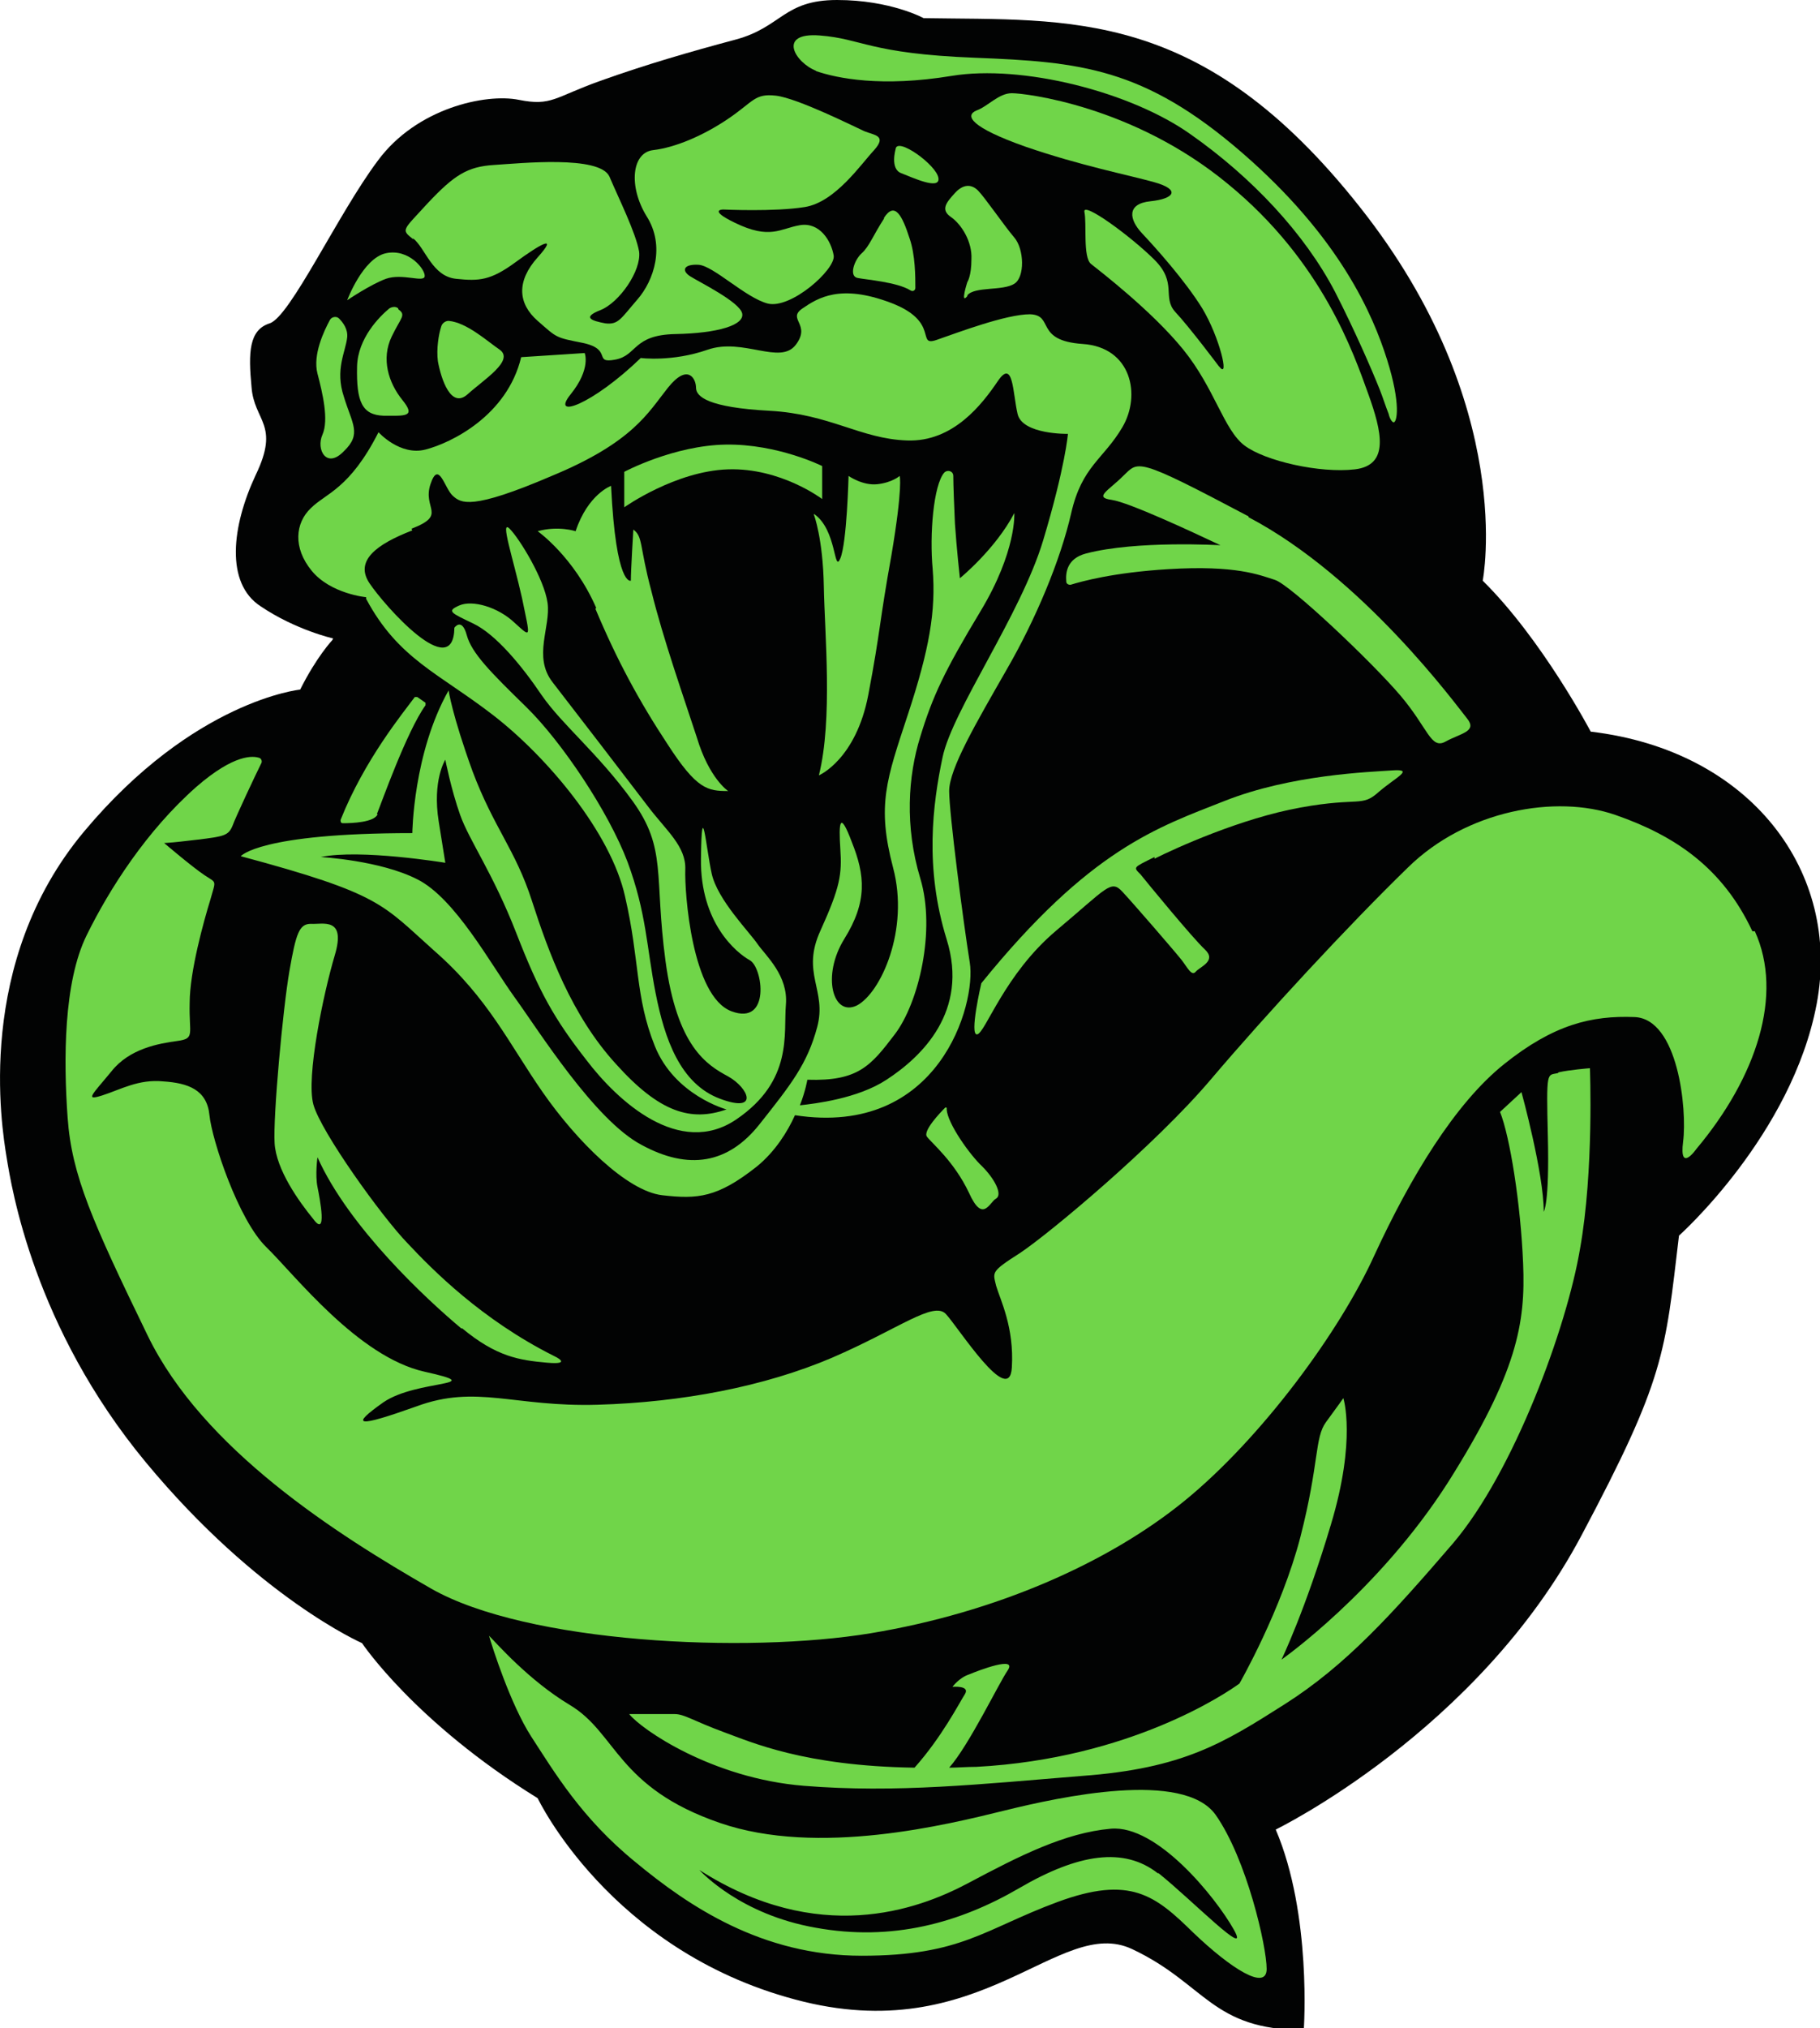
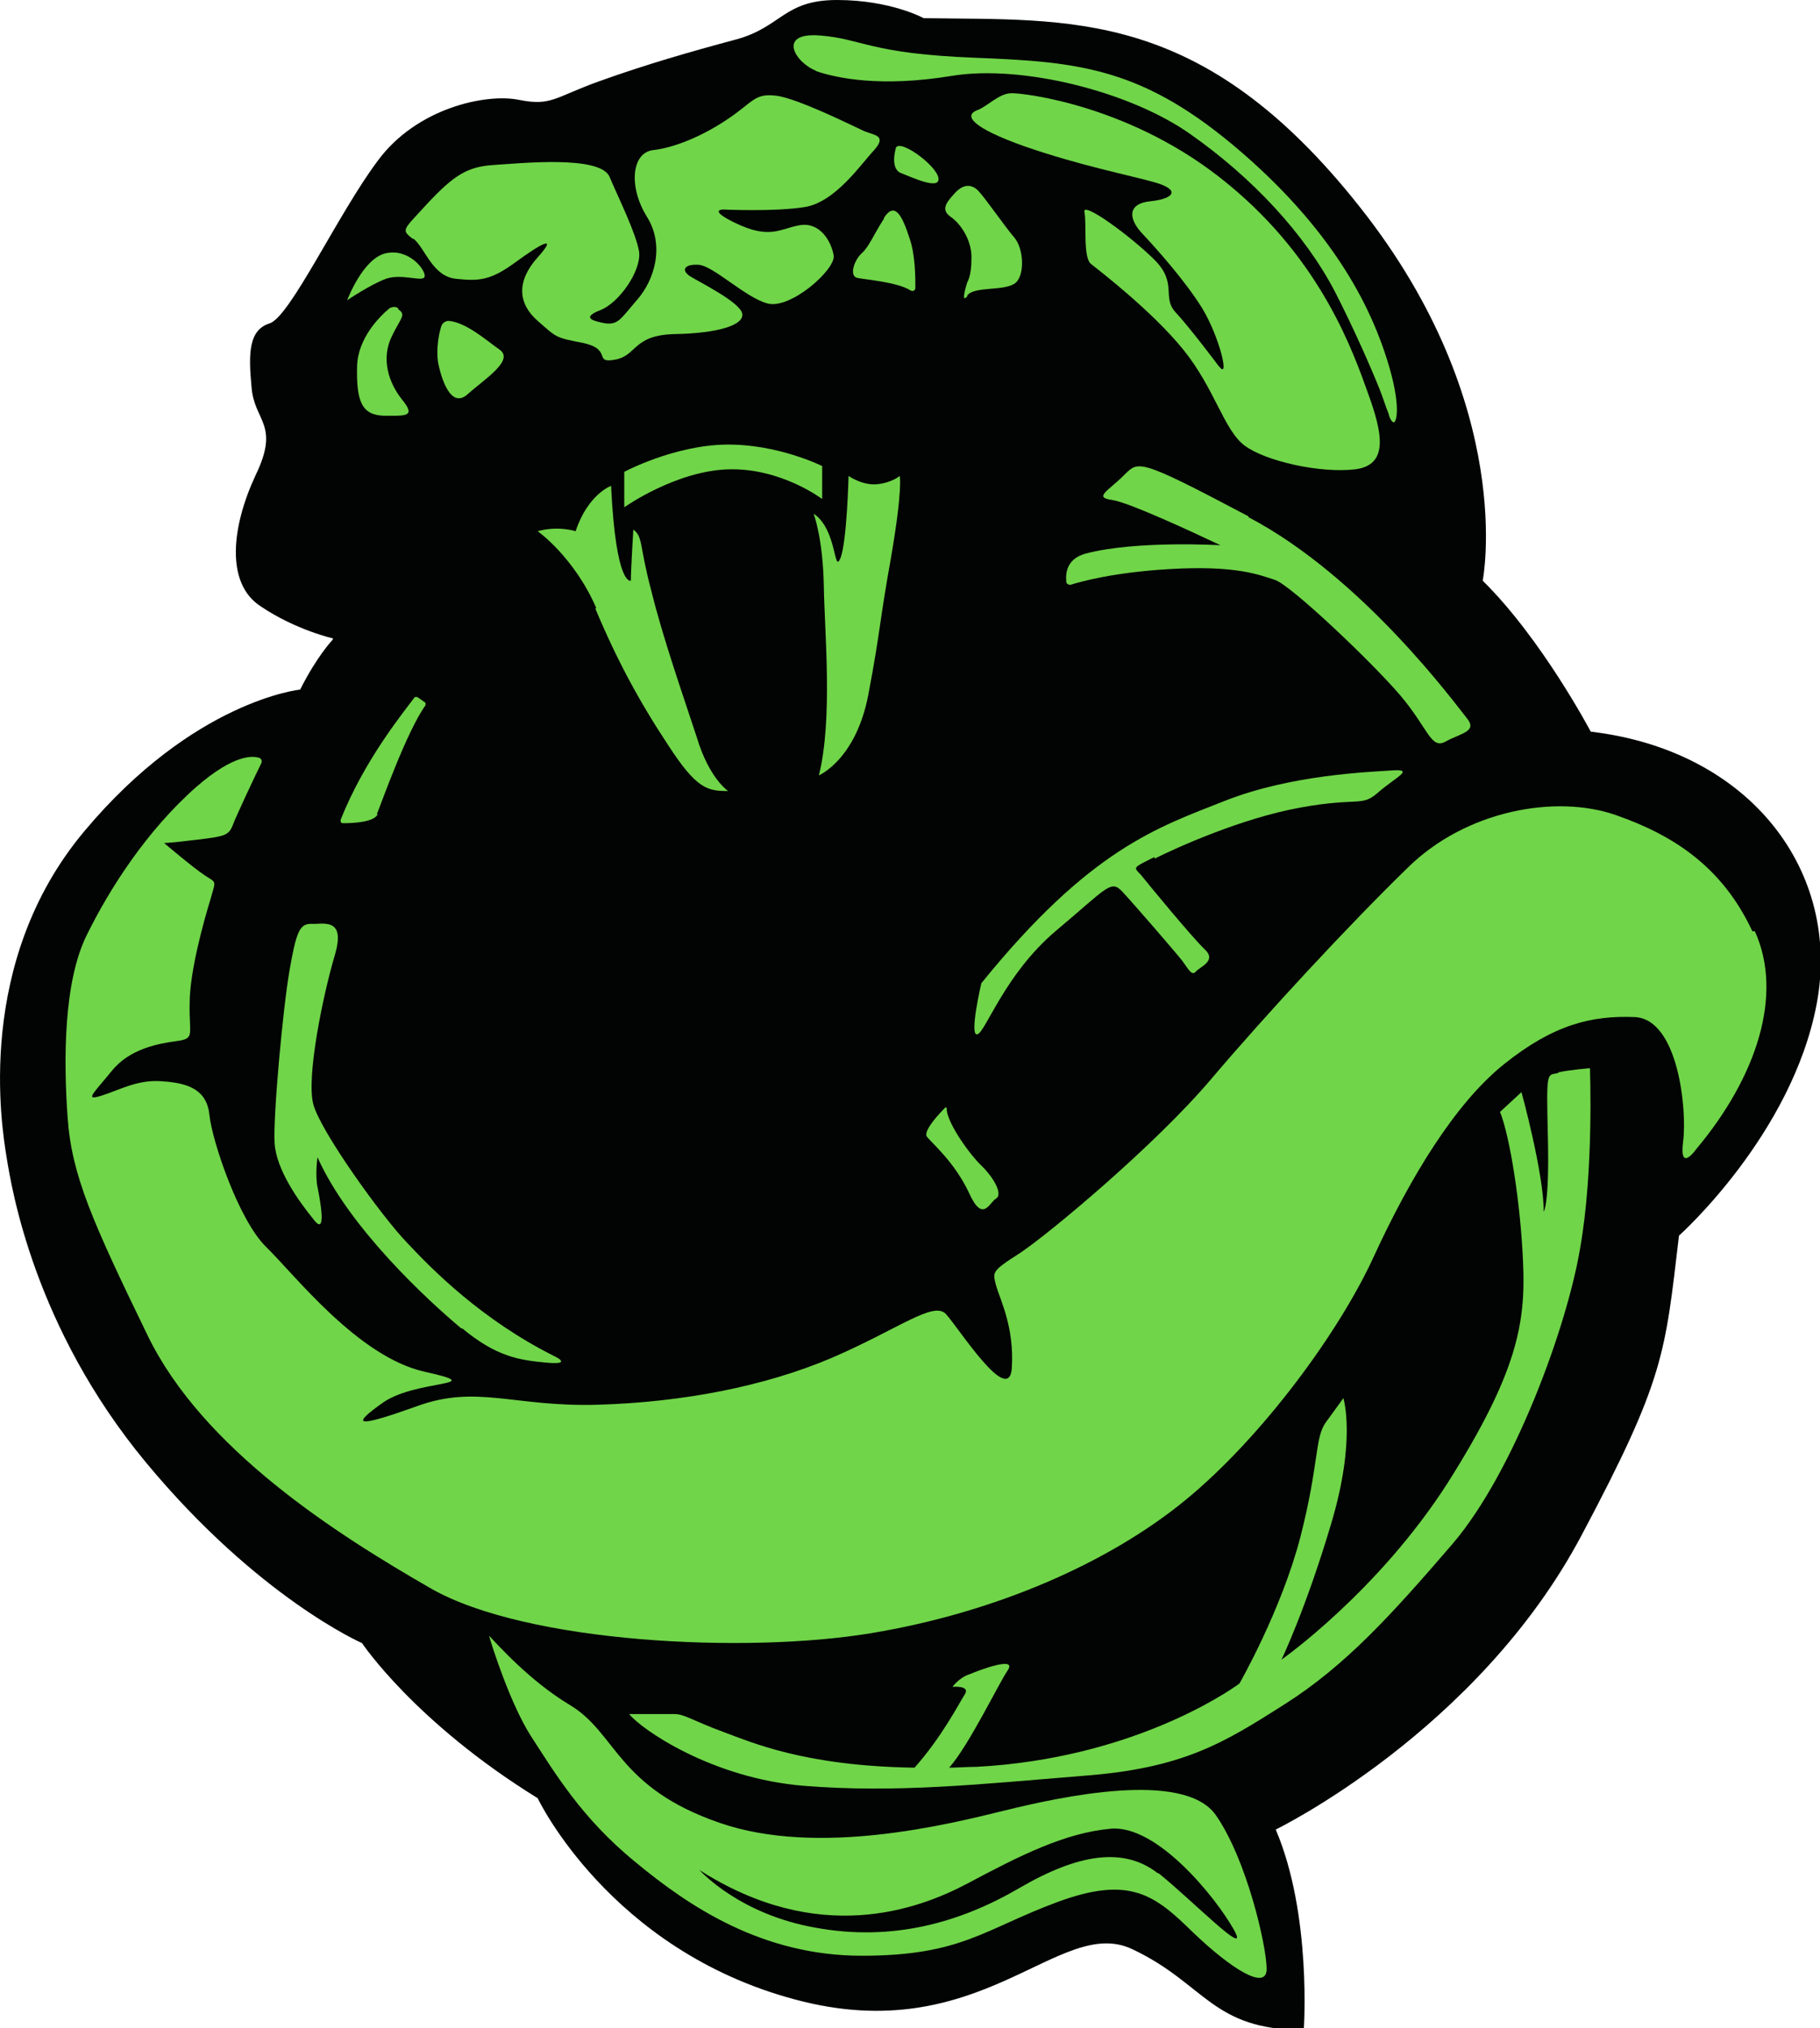
<svg xmlns="http://www.w3.org/2000/svg" id="Layer_1" version="1.1" viewBox="0 0 220.7 245.9">
  <defs>
    <style>
      .st0, .st1 {
        isolation: isolate;
      }

      .st1 {
        fill: #020303;
      }

      .st2 {
        fill: #70d549;
      }
    </style>
  </defs>
  <path class="st1" d="M40.3,77.6s-1.9,2-3.9,6c0,0-12.9,1.3-26.2,17.2C-3.1,116.7.2,136.6.8,140.3s3.3,20.6,16.9,37,26.2,21.9,26.2,21.9c0,0,6.4,9.6,21.3,18.8,0,0,8.7,18.4,31.2,24.4,22.6,6.1,32-10.3,40.9-6.1,8.9,4.2,9.6,9.8,20.8,9.8,0,0,1-14-3.4-24.3,0,0,24.5-11.9,37.1-35.7,10.1-19,10.1-22,11.8-36.3,0,0,13.7-12.2,16.7-28.1,3-15.9-7.9-30.7-27.4-33,0,0-5.9-11.2-13.1-18.3,0,0,4.2-21.2-14.9-45.3C145.7.8,129.7,2.5,112,2.2c0,0-4-2.2-10.5-2.2s-6.7,3.3-12.3,4.8-10.8,3-16.4,5-5.9,3.1-9.9,2.3-12.4,1-17.1,7.4c-4.8,6.4-10.6,18.9-13.1,19.7s-2.6,3.5-2.2,7.7c.3,4.2,3.5,4.5.5,10.7-2.9,6.2-3.7,13.1.6,15.9,4.3,2.9,8.8,3.9,8.8,3.9Z" />
  <g class="st0">
    <path class="st2" d="M72.2,73.8c2.6,6.2,5.3,11.2,8.8,16.5,3.5,5.4,4.8,5.6,7.3,5.6,0,0-2.3-1.5-3.8-6.5-1.6-4.9-4.1-12-5.5-17.7-1.5-5.6-1-6.6-2.2-7.5,0,0-.3,4.9-.3,6.2,0,0-1.8.8-2.4-11.5,0,0-2.8,1-4.3,5.5,0,0-2.1-.7-4.6,0,0,0,4.4,3.1,7.1,9.3Z" />
    <path class="st2" d="M99.7,60.5v-4s-5.4-2.7-11.7-2.6c-6.3.1-12.3,3.3-12.3,3.3v4.3s6.2-4.4,12.6-4.6,11.4,3.6,11.4,3.6Z" />
    <path class="st2" d="M98.7,62.4s1.1,2.9,1.2,8.7c.1,5.7,1.1,16.1-.6,22.9,0,0,4.5-1.9,6-9.8,1.5-7.9,1.3-8.6,2.8-16.9,1.4-8.3,1-9.6,1-9.6,0,0-.9.8-2.7,1-1.8.2-3.5-1-3.5-1,0,0-.2,8.1-1,10s-.4-3.5-3.2-5.4Z" />
-     <path class="st2" d="M44.4,72.6c3.9,7.3,8.8,9,15.4,14.1,6.6,5.1,14.3,14.3,16,22,1.8,7.8,1.2,12.1,3.6,18.1,2.4,6,8.7,7.7,8.7,7.7-4.3,1.5-8.1.4-13.4-5.5-5.4-5.9-8.2-13.6-10.2-19.8-2-6.2-4.6-8.8-7.2-15.7-2.5-6.9-2.9-9.8-2.9-9.8-4.3,7.6-4.4,17.3-4.4,17.3-18.6,0-20.8,2.8-20.8,2.8,17.1,4.6,17.1,5.8,23.5,11.5,6.5,5.7,9,11.2,13.1,17.1,4.1,5.9,10.2,12,14.5,12.5s6.7.3,11.5-3.5c2.2-1.8,3.7-4.2,4.6-6.2,17.5,2.7,22-13.5,21.2-18.5-.8-5-2.5-18.1-2.5-20.8s3.3-8.3,6.9-14.6c3.6-6.2,6.6-13.4,7.9-19.1,1.3-5.7,3.9-6.5,6.2-10.4,2.3-3.9,1.1-9.7-4.8-10.1-5.9-.4-3.4-3.5-6.4-3.6-2.9,0-8.7,2.2-11.3,3.1s.5-2.2-5.6-4.5c-6.1-2.3-8.8-.6-10.7.7-1.9,1.3,1.1,1.9-.8,4.4-1.9,2.5-6.4-.9-10.7.6s-8.1,1-8.1,1c-5.9,5.7-11,7.5-8.5,4.4s1.7-5,1.7-5l-7.7.5c-1.7,7.1-8.5,10.4-11.6,11.2s-5.7-2.1-5.7-2.1c-3.5,6.9-6.4,7.4-8.2,9.2-1.9,1.8-2.2,4.8.1,7.6,2.3,2.8,6.6,3.2,6.6,3.2ZM49.9,64.1c4.4-1.7,1.3-2.4,2.3-5.4,1-3,1.7.5,2.7,1.4,1,.9,2.2,1.8,12-2.4,9.9-4.1,11.7-7.7,14.1-10.7,2.4-3,3.4-1.1,3.4,0s1.5,2.4,8.9,2.8c7.4.4,11,3.4,16.7,3.6,5.6.2,9.1-4.4,11-7.2,1.9-2.8,1.8,1.5,2.4,4,.6,2.5,6.1,2.4,6.1,2.4,0,0-.3,3.9-3,12.9-2.7,9-11,20.6-12.2,26.3-1.2,5.7-2.2,13.4.5,22.1,2.7,8.7-3,14.2-7.3,17-3.5,2.3-8.7,2.9-10.5,3.1.7-1.8.9-3.1.9-3.1,6.2.2,7.7-1.7,10.6-5.5,2.9-3.8,5-12.6,3.1-18.9-1.9-6.3-1.5-12.4,0-17.2,1.5-4.9,2.9-7.9,7.3-15.2,4.4-7.3,4.1-11.9,4.1-11.9-2.3,4.4-6.6,7.9-6.6,7.9,0,0-.4-3.6-.6-6.6-.1-2.2-.2-4.7-.2-5.8,0-.6-.7-.8-1.1-.4-1.3,1.5-1.8,7.5-1.4,11.7.4,5.1-.4,9.7-3,17.6-2.6,7.9-3.8,11-1.8,18.6,2,7.5-1.5,15.2-4.4,16.7-2.9,1.4-4.3-3.6-1.5-8.1s2.5-7.7.9-11.7c-1.5-4-1.6-2.3-1.4.8s0,4.6-2.4,9.9c-2.4,5.2.8,7.2-.4,11.7-1.2,4.5-3.2,7-7,11.8-3.8,4.8-8.6,5.6-14.3,2.5-5.7-3-12.5-13.9-15.4-17.9-2.9-4-7.2-12-11.8-14.3-4.5-2.3-11.7-2.7-11.7-2.7,4.8-1,15.1.7,15.1.7l-.8-5c-.8-5,.8-7.5.8-7.5,0,0,.7,3.6,1.8,6.7s4,7.1,6.8,14.3c2.8,7.2,4.6,10.4,8.5,15.4,3.8,5,11.3,11.9,18.2,7.2,6.9-4.7,5.7-10.4,6-13.9.3-3.5-2.4-5.9-3.4-7.3-1-1.5-4.9-5.4-5.6-8.6-.7-3.2-1.2-9.6-1.3-1.8-.1,7.8,4.3,11.4,5.9,12.3,1.6.8,2.6,8-2.2,6.2-4.8-1.8-5.7-14.4-5.6-17.2.1-2.8-2.3-4.7-4.5-7.6-2.2-2.9-9.2-12-11.6-15.1-2.4-3.1-.2-6.7-.6-9.6-.4-2.9-3.4-7.8-4.6-9s.4,3.5,1.5,8.4c1,4.9,1.2,4.9-.9,3-2-1.9-5.1-2.8-6.7-2.1-1.6.7-1,.9,1.7,2.2,2.7,1.3,5.8,5,8.3,8.7,2.5,3.6,6.8,7,11,12.8,4.2,5.8,2.6,9,4,19.4,1.4,10.4,5,12.6,7.6,14,2.5,1.4,3.8,4.5-1,2.7-4.8-1.8-6.7-7.2-7.8-12.8-1.1-5.6-1.1-9.7-3.4-15.9-2.3-6.1-8-14.6-12.3-18.8s-6.6-6.5-7.2-8.7c-.6-2.2-1.5-.9-1.5-.9-.1,6.8-8.5-2.7-10.3-5.4-1.8-2.7.8-4.7,5.2-6.4Z" />
-     <path class="st2" d="M39.1,52.7c-.8,1.8.5,4.2,2.6,2,2.2-2.1,1-3.3,0-6.6-1.1-3.3.2-5.4.4-7.2.1-1-.5-1.8-1-2.3-.3-.3-.9-.2-1.1.2-.7,1.3-2.1,4.2-1.5,6.5s1.4,5.6.6,7.4Z" />
    <path class="st2" d="M51.5,33.5c.1-.8-1.9-3.4-4.7-2.8s-4.7,5.7-4.7,5.7c0,0,2.8-1.9,4.7-2.6,2-.7,4.6.5,4.7-.3Z" />
    <path class="st2" d="M48.3,37.4c-.3-.3-.8-.2-1.1,0-1.2,1-3.8,3.6-3.9,7-.1,4.3.6,5.9,3.2,6,2.6,0,4,.2,2.3-1.9-1.7-2.1-2.6-5-1.3-7.7,1.1-2.3,1.8-2.6.8-3.3Z" />
    <path class="st2" d="M54.4,38.9c-.4,0-.8.3-.9.7-.3.9-.6,2.7-.4,4.2.4,2.2,1.6,5.8,3.6,4,2-1.8,5.7-4.1,3.9-5.4-1.6-1.1-4-3.3-6.2-3.5Z" />
    <path class="st2" d="M107.2,26.5c-1.3,2-1.8,3.4-2.7,4.2s-1.6,2.8-.5,3c1,.2,4.8.5,6.4,1.5.3.2.6,0,.6-.3,0-1.3,0-4-.7-6-.9-2.8-1.8-4.5-3.1-2.5Z" />
    <path class="st2" d="M117.3,35.8c.9-1.1,4.3-.5,5.7-1.4,1.3-.8,1.2-4.2,0-5.6-1.2-1.4-3.6-4.9-4.4-5.7-.8-.8-1.8-.8-2.8.3s-1.8,2-.5,2.9,2.6,3,2.5,5.1c0,2.1-.5,2.8-.5,2.8,0,0-.9,2.8,0,1.7Z" />
    <path class="st2" d="M113.8,21.6c-.2-1.6-5.1-5.1-5.2-3.5,0,0-.7,2.4.7,2.9,1.3.5,4.7,2.1,4.5.6Z" />
    <path class="st2" d="M50.1,28.9c1.5,1.2,2.3,4.6,5.2,4.9,2.8.3,4.2.2,7.2-2,3-2.2,5.3-3.5,2.7-.6-2.6,2.9-2.4,5.6,0,7.7s2.1,2,5.6,2.7c3.5.8,1.1,2.5,3.8,2s2.1-3,7.3-3.1c5.2-.1,8.4-1.1,8.1-2.5-.3-1.4-5.2-3.8-6.3-4.5-1.1-.7-.8-1.5,1-1.4,1.8.1,5.7,4,8.4,4.7,2.8.7,8.2-4.1,8-5.8-.3-1.8-1.7-4.1-4.1-3.7-2.4.4-3.6,1.8-7.9-.3-3.3-1.6-1.4-1.6-1.4-1.6,0,0,6.2.3,9.9-.3s6.8-5.2,8.4-6.9c1.6-1.8,0-1.8-1.2-2.3-1.1-.5-8.1-4-10.7-4.3-2.6-.3-2.7.7-5.8,2.8-3.1,2.1-6.5,3.5-9.1,3.8s-3,4.4-.8,8c2.3,3.6.9,7.8-1.1,10.1-2,2.3-2.3,3.1-3.9,2.9-1.6-.3-2.9-.7-.6-1.6s5-4.8,4.7-7.1c-.4-2.3-2.5-6.5-3.6-9.1-1.2-2.6-10.8-1.6-14-1.4s-4.8,1.2-8,4.6c-3.1,3.4-3.3,3.2-1.8,4.4Z" />
    <path class="st2" d="M147.8,44.4s-3.6-4.8-5.3-6.6c-1.6-1.8.3-3.5-2.5-6.3s-8.8-7.2-8.5-5.8c.3,1.4-.2,5.5.8,6.3s7.4,5.7,11.2,10.4c3.8,4.7,4.9,9.7,7.4,11.6,2.5,1.9,9.2,3.4,13.4,2.9s3.3-4.5,1.6-9.2c-1.7-4.7-5.5-16-17-25.4-11.5-9.5-24.6-11-26.2-11-1.6,0-2.9,1.6-4.3,2.1-1.4.6-.8,2,6,4.4,6.7,2.3,12.4,3.4,15.6,4.3s2.4,2-.5,2.3c-2.9.3-2.6,2.2-1,3.9,1.6,1.7,5.2,5.7,7.3,9.1,2.1,3.5,3.3,8.6,2.1,7.1Z" />
    <path class="st2" d="M98.9,8.6c2.6.9,8,2,16.5.6,8.5-1.4,21.7,1.9,29,7.1,7.4,5.2,13.8,12,17.5,19.1,2.4,4.7,4.4,9.3,5.4,11.8.4,1,.7,2,1.1,3,.1.5.4,1,.6,1,.4,0,.9-2.2-.8-7.6s-5.7-14.8-17.6-25.1c-11.9-10.3-19.6-11-32.4-11.5-12.8-.5-13.6-2.3-18.8-2.7-5.2-.4-3,3.3-.4,4.3Z" />
    <path class="st2" d="M151.4,62.6c-13.8-7.3-13.3-6.7-15.2-4.9-1.8,1.8-3.6,2.6-1.4,2.9,2.1.3,9.8,3.9,13.2,5.5,0,0-10.2-.6-16.3,1-2.3.6-2.5,2.3-2.4,3.4,0,.3.3.4.5.4,1.3-.4,5.2-1.5,11.9-1.9,8.2-.5,11,.7,12.9,1.3,1.9.6,11.8,10,15.2,14,3.4,4,3.7,6.6,5.5,5.6,1.8-1,3.9-1.2,2.6-2.8s-12.6-17.1-26.5-24.4Z" />
    <path class="st2" d="M140,104.1c2.6-1.3,10.5-4.9,17.7-6.2,7.2-1.3,7.4,0,9.5-1.9,2.1-1.8,4.4-2.8,1.6-2.6-2.8.2-12.2.5-20.3,3.7s-16.3,5.8-29.5,22.1c0,0-1.5,6.4-.5,6.2,1-.2,3.3-7.3,9.6-12.6,6.2-5.2,6.6-6.2,8-4.7s6.5,7.4,7.2,8.3c.7.9,1.2,2,1.7,1.4s2.6-1.3,1.1-2.7c-1.5-1.4-7-8.1-7.8-9.1-.9-.9-.9-.8,1.7-2.1Z" />
-     <path class="st2" d="M114.8,134.3c0,0-.1-.1-.2,0-.6.6-2.7,2.8-2.2,3.5.6.8,3.3,3,5.1,6.8,1.7,3.8,2.5,1.1,3.3.7.8-.5-.2-2.4-1.7-3.9-1.5-1.4-4.2-5.2-4.3-6.9Z" />
+     <path class="st2" d="M114.8,134.3c0,0-.1-.1-.2,0-.6.6-2.7,2.8-2.2,3.5.6.8,3.3,3,5.1,6.8,1.7,3.8,2.5,1.1,3.3.7.8-.5-.2-2.4-1.7-3.9-1.5-1.4-4.2-5.2-4.3-6.9" />
    <path class="st2" d="M56,161c4.2,3.5,7,3.9,10.3,4.2,3.3.3.9-.8.9-.8-8.8-4.4-14.8-10.5-17.8-13.7-3.1-3.2-10.5-13.5-11.4-16.8-.9-3.3,1.2-13.4,2.6-18.1,1.4-4.7-1.5-3.7-2.9-3.8-1.4,0-1.8,1.1-2.6,5.7s-2,17.7-1.8,20.9c.2,3.2,2.9,7,4.7,9.2,1.7,2.3.8-2.4.5-3.9s0-3.6,0-3.6c3.8,8.5,13.3,17.3,17.5,20.8Z" />
    <path class="st2" d="M45.7,98.7c.5-1.2,3.6-10,5.9-13.2,0-.1,0-.3,0-.3l-1-.7c-.1,0-.3,0-.3,0-1.4,1.9-6.1,7.6-9,14.9,0,.2,0,.4.3.4,1.1,0,3.8-.1,4.2-1.1Z" />
    <path class="st2" d="M212.5,112.9c-3.6-7.7-9.4-11.6-16.6-14.1-7.2-2.5-18.1-.6-25.2,6.4-7.1,6.9-17.2,17.8-23.9,25.7-6.7,7.9-19.5,18.6-23.1,21-3.6,2.3-3.3,2.3-2.9,4,.5,1.7,2.2,5,1.9,9.9-.3,4.9-6.5-4.9-8-6.5-1.5-1.6-5.7,1.8-13.8,5.3-8.2,3.5-18.2,5.4-28.4,5.7s-14.7-2.5-22,.2c-7.3,2.6-8.1,2.4-4-.5,4.1-2.8,13.1-1.9,5-3.7-8.1-1.8-15.8-11.8-19.2-15.1-3.4-3.3-6.6-13-6.9-16-.3-3.1-2.6-3.9-5.6-4.1-3-.3-5.2,1-7.4,1.7-2.2.7-1.2-.1,1.1-2.9,2.2-2.8,5.8-3.4,8-3.7,2.2-.3,1.4-.8,1.5-4.6,0-3.8,1.7-9.9,2.5-12.5.7-2.5.8-2-.7-3s-4.9-3.9-4.9-3.9c0,0,.7,0,4-.4,3.3-.4,3.8-.5,4.3-1.7.4-1.1,2.8-6.2,3.5-7.6.1-.2,0-.5-.2-.6-.8-.3-3.1-.5-7.7,3.5-6,5.3-10.5,12.3-13.3,18-2.8,5.7-2.8,15.1-2.3,22.1.5,7,3,12.6,9.7,26.4,6.7,13.8,22.9,24.1,34.4,30.7,11.6,6.6,38.2,7.9,53.3,5.4,15.1-2.5,28.8-8.5,38.1-16.1s18.8-20.5,23-29.8c4.3-9.3,9.7-18.3,15.7-23.1,6-4.8,10.6-5.9,15.8-5.7,5.3.2,6.4,11.2,5.9,15.1-.5,3.9,1.6.9,1.6.9,7.3-8.7,10.6-18.7,7.1-26.4Z" />
    <path class="st2" d="M121.8,219.5c-6.9,1.7-22.6,5.6-34.5,1.5-12.5-4.3-12.5-10.9-18.2-14.3-5-3-8.9-7.5-9.8-8.4,0,0-.1,0,0,0,.4,1.4,2.6,8.3,5.1,12.2,2.8,4.3,6.1,9.9,12.6,15.2,6.5,5.4,15.4,11.4,27.5,11.4s14.8-3.2,23.7-6.5c8.9-3.3,11.9-.8,16.5,3.7,4.6,4.4,8.9,7.1,8.9,4.4s-2.4-13.3-6.2-18.7c-3.9-5.4-18.7-2.2-25.6-.5ZM140.4,227.1c-4.1-3.2-9.6-2.4-16.8,1.8-7.2,4.2-15.4,6.5-24.7,4.8-9.1-1.6-13.8-6.7-14.1-7,14.4,9.2,26.4,4.9,32.6,1.6,6.2-3.3,11.7-6.1,17.3-6.6,5.6-.5,12.7,8.3,14.9,12.2,2.2,3.9-5.1-3.6-9.1-6.8Z" />
    <path class="st2" d="M188.9,130.1c-1.3.3-1.4-.5-1.2,7.7.2,8.2-.5,9.1-.5,9.1,0-4.7-2.7-14.5-2.7-14.5l-2.6,2.4c1.2,3,2.5,11.1,2.8,18.4.3,7.2-.7,13.2-9.1,26.5-8.5,13.3-20.2,21.5-20.2,21.5,0,0,2.9-6,6-16.4,3.1-10.3,1.5-15.3,1.5-15.3,0,0-.7,1-2.1,2.9-1.4,1.9-.8,4.9-3.1,13.9-2.3,8.9-7.4,17.8-7.4,17.8-1.5,1.1-13.2,9.1-31.9,10.1-1.2,0-2.3.1-3.3.1,2.4-2.7,6-10.2,7.1-11.8,1.2-1.8-3.5,0-4.7.5-1.2.4-2,1.5-2,1.5,0,0,2.2-.2,1.5.9-.7,1.1-2.8,5.2-6.1,8.9-13.4-.2-19.8-3.1-23.1-4.3-3.8-1.4-4.8-2.2-6-2.2h-5.5c1.4,1.8,10,7.8,21.2,8.7,11.2.9,21.4-.2,33.7-1.2,12.3-.9,17.2-4,24.6-8.7,7.4-4.7,13-10.9,20.4-19.5,7.4-8.7,13.8-26.2,15.4-35.7,1.7-9.5,1.2-21.9,1.2-21.9,0,0-2.5.2-3.8.5Z" />
  </g>
</svg>